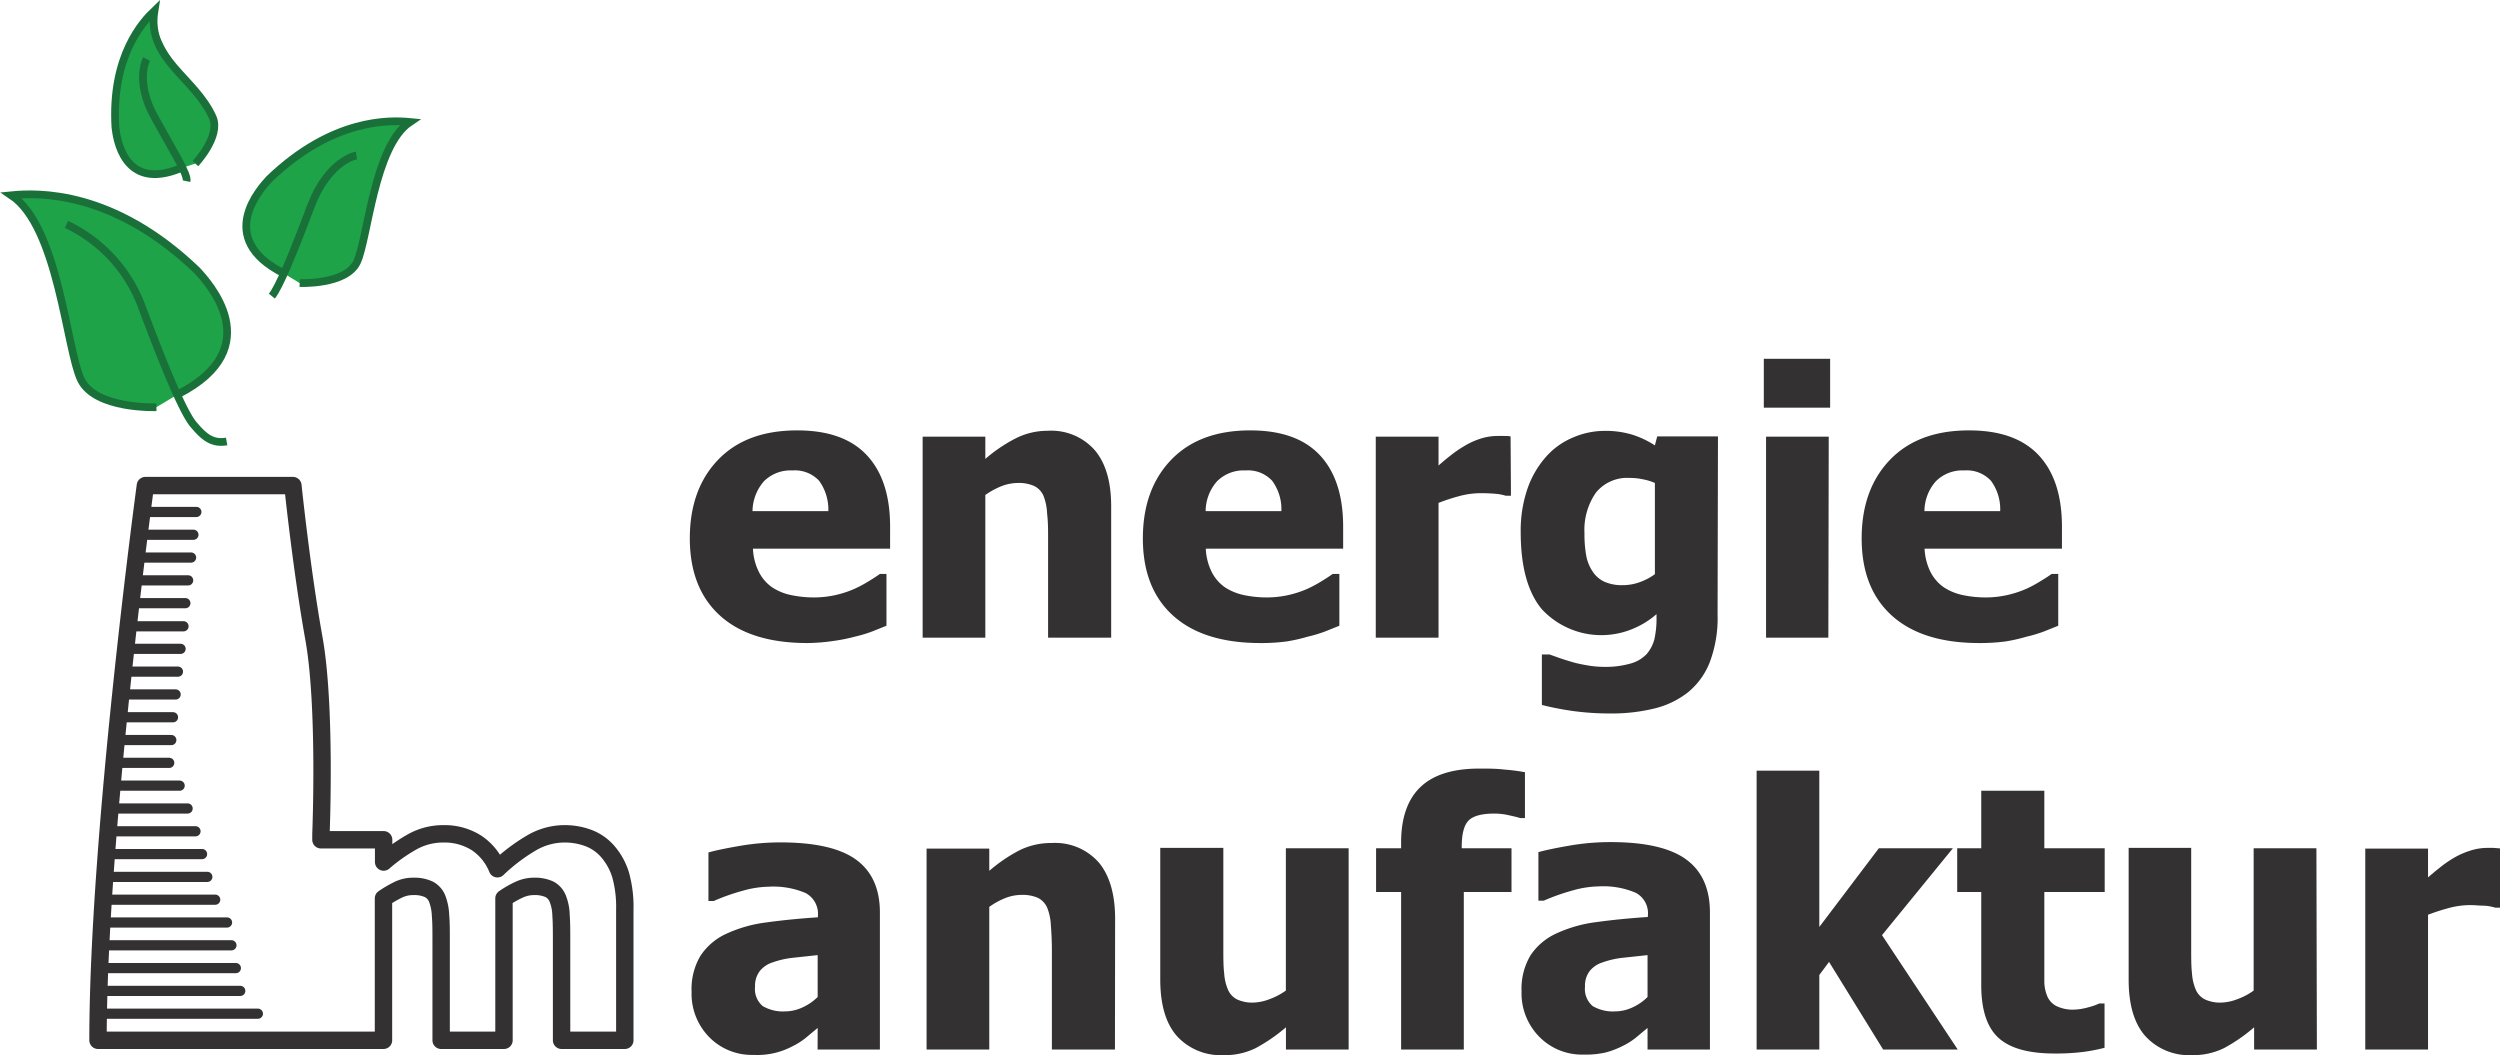
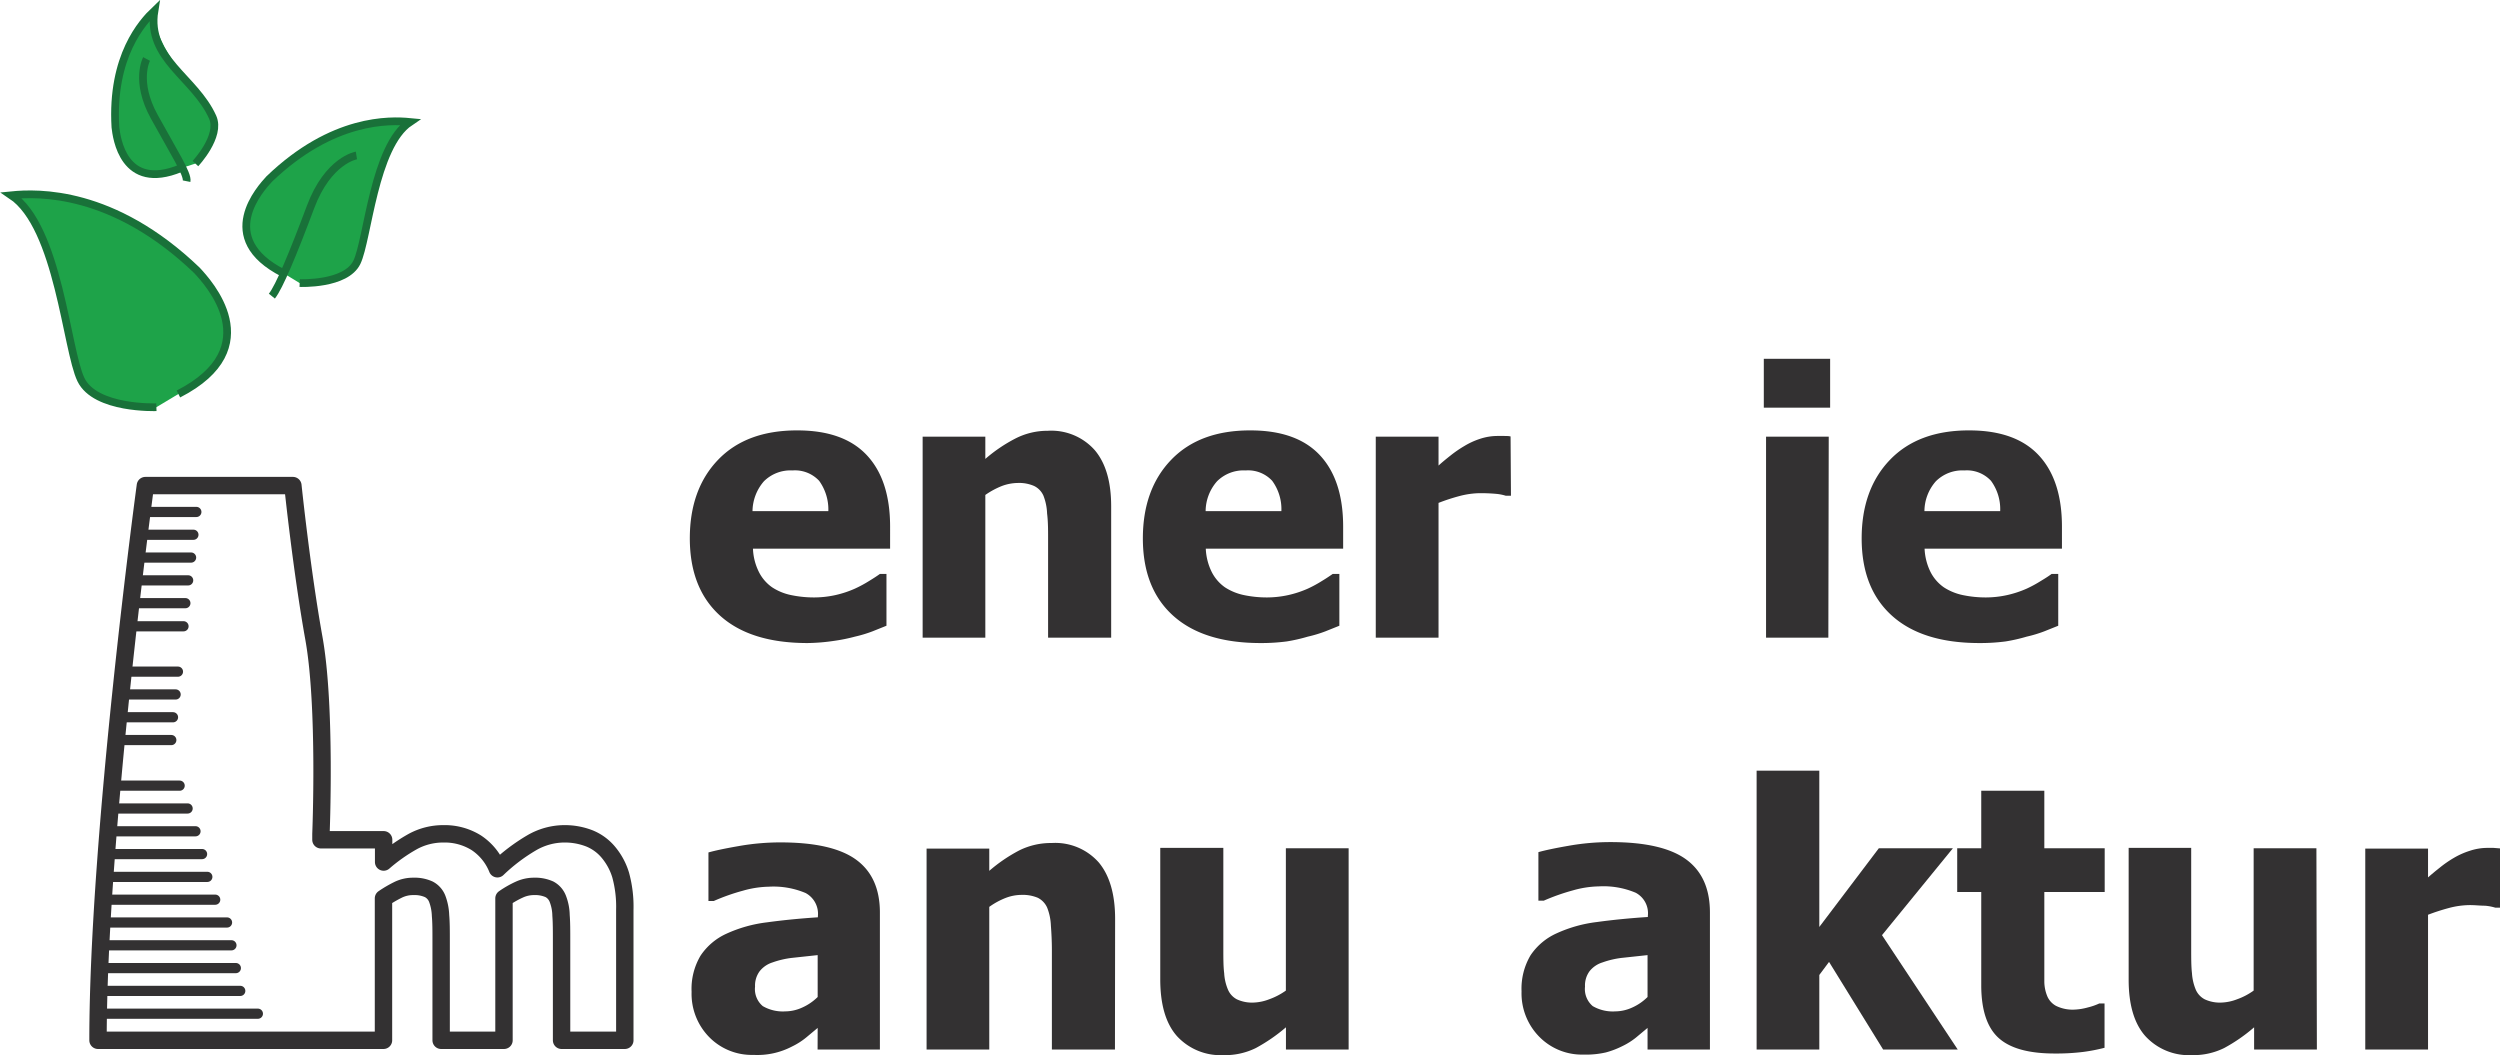
<svg xmlns="http://www.w3.org/2000/svg" id="Layer_1" data-name="Layer 1" viewBox="0 0 323.42 136.5">
  <defs>
    <style>.cls-1{fill:#333132;}.cls-2,.cls-3,.cls-5{fill:none;}.cls-2,.cls-3{stroke:#333132;stroke-linecap:round;stroke-linejoin:round;}.cls-2{stroke-width:2.25px;}.cls-3{stroke-width:1.32px;}.cls-4{fill:#1ea349;}.cls-5{stroke:#197139;stroke-miterlimit:10;}</style>
  </defs>
  <path class="cls-1" d="M106,93.21q-7.38,0-11.3-3.53t-3.93-10q0-6.37,3.66-10.18t10.25-3.8q6,0,9,3.22t3,9.23V81H98.94a7.33,7.33,0,0,0,.76,3A5.31,5.31,0,0,0,101.42,86a7,7,0,0,0,2.43,1,14.42,14.42,0,0,0,3,.31,12.94,12.94,0,0,0,2.78-.31,13.33,13.33,0,0,0,2.5-.83,16,16,0,0,0,1.85-1q.84-.51,1.38-.9h.85v6.7l-1.82.73a16.85,16.85,0,0,1-2.26.68,21.83,21.83,0,0,1-2.72.55A25.39,25.39,0,0,1,106,93.21Zm2.69-17.07a6.33,6.33,0,0,0-1.19-3.92,4.28,4.28,0,0,0-3.45-1.34,4.86,4.86,0,0,0-3.7,1.41,6,6,0,0,0-1.47,3.85Z" transform="translate(-1.53 -10.02)" />
  <path class="cls-1" d="M145.28,92.51h-8.16V79.59c0-1,0-2.09-.13-3.14a7,7,0,0,0-.47-2.3,2.52,2.52,0,0,0-1.21-1.26,4.82,4.82,0,0,0-2.11-.39,6.09,6.09,0,0,0-2,.37A10.3,10.3,0,0,0,129,74.05V92.51h-8.11v-26H129v2.88a19.69,19.69,0,0,1,3.89-2.64,9.09,9.09,0,0,1,4.18-1,7.51,7.51,0,0,1,6.1,2.52q2.12,2.52,2.11,7.29Z" transform="translate(-1.53 -10.02)" />
  <path class="cls-1" d="M164.61,93.21q-7.37,0-11.3-3.53t-3.93-10q0-6.37,3.67-10.18t10.24-3.8q6,0,9,3.22t3,9.23V81H157.52a7.49,7.49,0,0,0,.76,3A5.4,5.4,0,0,0,160,86a7.19,7.19,0,0,0,2.43,1,14.42,14.42,0,0,0,3,.31,12.94,12.94,0,0,0,2.78-.31,13.43,13.43,0,0,0,2.51-.83,15.84,15.84,0,0,0,1.84-1c.57-.34,1-.64,1.38-.9h.86v6.7l-1.82.73a16.85,16.85,0,0,1-2.26.68A21.62,21.62,0,0,1,168,93,25.18,25.18,0,0,1,164.61,93.21Zm2.69-17.07a6.2,6.2,0,0,0-1.19-3.92,4.25,4.25,0,0,0-3.44-1.34,4.85,4.85,0,0,0-3.7,1.41,5.9,5.9,0,0,0-1.47,3.85Z" transform="translate(-1.53 -10.02)" />
  <path class="cls-1" d="M197,74.15h-.68a6.05,6.05,0,0,0-1.34-.25c-.59-.05-1.24-.08-1.95-.08a10.85,10.85,0,0,0-2.68.37,24.71,24.71,0,0,0-2.72.89V92.51h-8.12v-26h8.12v3.74c.37-.34.88-.77,1.54-1.29a15.12,15.12,0,0,1,1.8-1.24,9.73,9.73,0,0,1,2-.92,7.28,7.28,0,0,1,2.21-.38l.88,0c.33,0,.62,0,.89.06Z" transform="translate(-1.53 -10.02)" />
-   <path class="cls-1" d="M223.73,89.52a16.18,16.18,0,0,1-1,6.14,9.47,9.47,0,0,1-2.85,3.94,11.38,11.38,0,0,1-4.34,2.08,23.13,23.13,0,0,1-5.61.64A35.24,35.24,0,0,1,205,102a38.37,38.37,0,0,1-4-.78V94.69h1l1.43.51c.54.18,1.1.35,1.65.51s1.32.31,2,.42a12.41,12.41,0,0,0,1.95.16,11.63,11.63,0,0,0,3.44-.43,4.51,4.51,0,0,0,2.08-1.22,4.74,4.74,0,0,0,1-1.91,11.82,11.82,0,0,0,.28-2.77v-.49a10.93,10.93,0,0,1-3.17,1.94A10.51,10.51,0,0,1,201,88.84q-2.74-3.28-2.74-10a16.75,16.75,0,0,1,.84-5.49,12.27,12.27,0,0,1,2.36-4.15,9.55,9.55,0,0,1,3.47-2.54,10.43,10.43,0,0,1,4.25-.9,11.88,11.88,0,0,1,3.57.51,12.07,12.07,0,0,1,2.87,1.37l.3-1.16h7.86Zm-8.11-5.22V72.5a7.13,7.13,0,0,0-1.49-.46,8,8,0,0,0-1.76-.19A5.21,5.21,0,0,0,208,73.74,8.42,8.42,0,0,0,206.51,79a15.46,15.46,0,0,0,.22,2.86,5.42,5.42,0,0,0,.82,2.07,3.71,3.71,0,0,0,1.52,1.34,5.53,5.53,0,0,0,2.4.45,6.34,6.34,0,0,0,2.14-.37A7.65,7.65,0,0,0,215.62,84.3Z" transform="translate(-1.53 -10.02)" />
  <path class="cls-1" d="M238.29,62.76h-8.58V56.44h8.58Zm-.23,29.75H230v-26h8.11Z" transform="translate(-1.53 -10.02)" />
  <path class="cls-1" d="M257.6,93.21q-7.37,0-11.3-3.53t-3.93-10q0-6.37,3.67-10.18t10.24-3.8q6,0,9,3.22t3,9.23V81H250.51a7.49,7.49,0,0,0,.76,3A5.4,5.4,0,0,0,253,86a7.19,7.19,0,0,0,2.43,1,14.42,14.42,0,0,0,3,.31,12.87,12.87,0,0,0,2.78-.31,13.43,13.43,0,0,0,2.51-.83,15.84,15.84,0,0,0,1.84-1q.86-.51,1.38-.9h.86v6.7l-1.82.73a16.85,16.85,0,0,1-2.26.68A21.62,21.62,0,0,1,261,93,25.18,25.18,0,0,1,257.6,93.21Zm2.69-17.07a6.2,6.2,0,0,0-1.19-3.92,4.25,4.25,0,0,0-3.44-1.34,4.85,4.85,0,0,0-3.7,1.41,5.9,5.9,0,0,0-1.47,3.85Z" transform="translate(-1.53 -10.02)" />
  <path class="cls-1" d="M107.31,143l-1.5,1.25A9.08,9.08,0,0,1,104,145.4a9.67,9.67,0,0,1-5,1.09,7.71,7.71,0,0,1-5.74-2.32A8,8,0,0,1,91,138.33a8.41,8.41,0,0,1,1.16-4.68,8,8,0,0,1,3.33-2.83,17.63,17.63,0,0,1,5.27-1.48q3.06-.42,6.58-.65v-.14a3.05,3.05,0,0,0-1.59-3,10.65,10.65,0,0,0-4.76-.82,13,13,0,0,0-3.36.52,26.23,26.23,0,0,0-3.76,1.33h-.69v-6.28c.8-.23,2.1-.51,3.89-.82a30.79,30.79,0,0,1,5.43-.48q6.72,0,9.79,2.24t3.07,6.83V145.8h-8.06Zm0-4v-5.42l-3.34.36a11.59,11.59,0,0,0-2.51.59,3.44,3.44,0,0,0-1.65,1.13,3.12,3.12,0,0,0-.6,2,2.87,2.87,0,0,0,1,2.52,5.17,5.17,0,0,0,2.91.68,5.33,5.33,0,0,0,2.18-.49A6.75,6.75,0,0,0,107.31,139Z" transform="translate(-1.53 -10.02)" />
  <path class="cls-1" d="M145.77,145.8h-8.16V132.88c0-1-.05-2.09-.13-3.14a7,7,0,0,0-.48-2.3,2.61,2.61,0,0,0-1.2-1.27,5,5,0,0,0-2.11-.38,5.8,5.8,0,0,0-2,.37,9.65,9.65,0,0,0-2.18,1.18V145.8h-8.11v-26h8.11v2.88a20.21,20.21,0,0,1,3.89-2.65,9.18,9.18,0,0,1,4.18-.95,7.51,7.51,0,0,1,6.1,2.52c1.4,1.68,2.11,4.11,2.11,7.29Z" transform="translate(-1.53 -10.02)" />
  <path class="cls-1" d="M176,145.8h-8.11v-2.88A22.16,22.16,0,0,1,164,145.6a9,9,0,0,1-4.2.92,7.66,7.66,0,0,1-6-2.45q-2.17-2.44-2.17-7.36v-17h8.16v12.92c0,1.34,0,2.44.11,3.29a6.36,6.36,0,0,0,.5,2.15,2.53,2.53,0,0,0,1.14,1.23,4.62,4.62,0,0,0,2.17.42,6.17,6.17,0,0,0,2-.42,8.79,8.79,0,0,0,2.17-1.13V119.76H176Z" transform="translate(-1.53 -10.02)" />
-   <path class="cls-1" d="M198.81,115.85h-.62c-.31-.1-.8-.22-1.45-.36a8.41,8.41,0,0,0-1.87-.22c-1.64,0-2.76.3-3.35.9s-.89,1.73-.89,3.38v.21h6.44v5.66H190.9V145.8h-8.11V125.42h-3.24v-5.66h3.24V119c0-3.18.84-5.57,2.5-7.16s4.2-2.39,7.59-2.39c1.17,0,2.27,0,3.29.13a24.66,24.66,0,0,1,2.64.34Z" transform="translate(-1.53 -10.02)" />
  <path class="cls-1" d="M214.67,143l-1.5,1.25a9.08,9.08,0,0,1-1.77,1.11,11.17,11.17,0,0,1-2.12.81,11.44,11.44,0,0,1-2.89.28,7.73,7.73,0,0,1-5.74-2.32,8,8,0,0,1-2.28-5.84,8.49,8.49,0,0,1,1.16-4.68,8,8,0,0,1,3.34-2.83,17.56,17.56,0,0,1,5.26-1.48q3.06-.42,6.58-.65v-.14a3,3,0,0,0-1.58-3,10.73,10.73,0,0,0-4.77-.82,13,13,0,0,0-3.36.52,27.12,27.12,0,0,0-3.76,1.33h-.69v-6.28c.8-.23,2.1-.51,3.89-.82a31,31,0,0,1,5.43-.48q6.72,0,9.79,2.24t3.08,6.83V145.8h-8.07Zm0-4v-5.42l-3.34.36a11.5,11.5,0,0,0-2.5.59,3.42,3.42,0,0,0-1.66,1.13,3.11,3.11,0,0,0-.59,2,2.89,2.89,0,0,0,1,2.52,5.17,5.17,0,0,0,2.91.68,5.33,5.33,0,0,0,2.18-.49A6.63,6.63,0,0,0,214.67,139Z" transform="translate(-1.53 -10.02)" />
  <path class="cls-1" d="M254.8,145.8h-9.65l-7-11.34-1.26,1.69v9.65h-8.11V109.72h8.11v20.22l7.7-10.18h9.58L245,131Z" transform="translate(-1.53 -10.02)" />
  <path class="cls-1" d="M267.32,146.31q-5,0-7.22-2t-2.26-6.68V125.42h-3.11v-5.66h3.11v-7.44H266v7.44h7.81v5.66H266v9.23c0,.91,0,1.7,0,2.38a5.11,5.11,0,0,0,.37,1.84,2.55,2.55,0,0,0,1.15,1.28,4.85,4.85,0,0,0,2.4.48,7.45,7.45,0,0,0,1.71-.28,7.78,7.78,0,0,0,1.47-.51h.69v5.73a22.78,22.78,0,0,1-2.8.54A28.47,28.47,0,0,1,267.32,146.31Z" transform="translate(-1.53 -10.02)" />
  <path class="cls-1" d="M301.26,145.8h-8.12v-2.88a21.44,21.44,0,0,1-3.87,2.68,9,9,0,0,1-4.19.92,7.65,7.65,0,0,1-6-2.45q-2.18-2.44-2.17-7.36v-17H285v12.92c0,1.34,0,2.44.1,3.29a6.61,6.61,0,0,0,.5,2.15,2.55,2.55,0,0,0,1.15,1.23,4.62,4.62,0,0,0,2.17.42,6.17,6.17,0,0,0,2-.42,8.55,8.55,0,0,0,2.16-1.13V119.76h8.12Z" transform="translate(-1.53 -10.02)" />
  <path class="cls-1" d="M325,127.44h-.67a6.17,6.17,0,0,0-1.34-.25c-.59,0-1.24-.08-1.95-.08a10.85,10.85,0,0,0-2.68.37,27,27,0,0,0-2.72.88V145.8h-8.12v-26h8.12v3.73c.37-.33.88-.76,1.54-1.28a14.32,14.32,0,0,1,1.79-1.24,10.06,10.06,0,0,1,2.06-.92,7.28,7.28,0,0,1,2.21-.38l.88,0,.88.07Z" transform="translate(-1.53 -10.02)" />
  <path class="cls-2" d="M32.07,144.6H14.21c0-26.57,6.13-71.76,6.13-71.76H39.42s1.13,10.9,2.72,19.76.91,25.31.91,25.31l0,.75h8.11v2.88a22.42,22.42,0,0,1,3.76-2.65,8.22,8.22,0,0,1,4-1,7.73,7.73,0,0,1,4.2,1.14,7.25,7.25,0,0,1,2.76,3.38,23.73,23.73,0,0,1,4.42-3.35,8.45,8.45,0,0,1,4.2-1.17,8.76,8.76,0,0,1,3.25.58,6.25,6.25,0,0,1,2.43,1.74,8.38,8.38,0,0,1,1.64,3,15.46,15.46,0,0,1,.54,4.51V144.6H74.18V131.69c0-1.28,0-2.36-.07-3.24a6.21,6.21,0,0,0-.42-2.16,2.35,2.35,0,0,0-1.07-1.22,4.57,4.57,0,0,0-2.05-.38,4.51,4.51,0,0,0-1.84.41,12.73,12.73,0,0,0-2,1.14V144.6H58.6V131.69c0-1.26,0-2.34-.08-3.23a6.76,6.76,0,0,0-.43-2.17A2.32,2.32,0,0,0,57,125.07a4.45,4.45,0,0,0-2-.38,4.36,4.36,0,0,0-2,.46,15.29,15.29,0,0,0-1.86,1.09V144.6H32.07Z" transform="translate(-1.53 -10.02)" />
  <line class="cls-3" x1="18.38" y1="66.23" x2="25.4" y2="66.23" />
  <line class="cls-3" x1="17.99" y1="69.18" x2="25.02" y2="69.18" />
  <line class="cls-3" x1="17.69" y1="72.13" x2="24.72" y2="72.13" />
  <line class="cls-3" x1="17.31" y1="75.08" x2="24.34" y2="75.08" />
  <line class="cls-3" x1="16.96" y1="78.03" x2="23.98" y2="78.03" />
  <line class="cls-3" x1="16.71" y1="81.02" x2="23.74" y2="81.02" />
-   <line class="cls-3" x1="16.33" y1="83.94" x2="23.36" y2="83.94" />
  <line class="cls-3" x1="15.99" y1="86.89" x2="23.02" y2="86.89" />
  <line class="cls-3" x1="15.69" y1="89.84" x2="22.72" y2="89.84" />
  <line class="cls-3" x1="15.35" y1="92.79" x2="22.38" y2="92.79" />
  <line class="cls-3" x1="15.14" y1="95.74" x2="22.16" y2="95.74" />
-   <line class="cls-3" x1="14.86" y1="98.69" x2="21.89" y2="98.69" />
  <line class="cls-3" x1="14.54" y1="101.64" x2="23.24" y2="101.64" />
  <line class="cls-3" x1="14.33" y1="104.59" x2="24.27" y2="104.59" />
  <line class="cls-3" x1="14.12" y1="107.54" x2="25.29" y2="107.54" />
  <line class="cls-3" x1="13.84" y1="110.49" x2="26.14" y2="110.49" />
  <line class="cls-3" x1="13.66" y1="113.44" x2="26.82" y2="113.44" />
  <line class="cls-3" x1="13.44" y1="116.39" x2="27.84" y2="116.39" />
  <line class="cls-3" x1="13.2" y1="119.34" x2="29.37" y2="119.34" />
  <line class="cls-3" x1="13.22" y1="122.29" x2="29.94" y2="122.29" />
  <line class="cls-3" x1="12.95" y1="125.24" x2="30.51" y2="125.24" />
  <line class="cls-3" x1="12.96" y1="128.19" x2="31.08" y2="128.19" />
  <line class="cls-3" x1="12.84" y1="131.14" x2="33.36" y2="131.14" />
  <path class="cls-4" d="M21.76,62.7S13.87,63,12,59.13,9.1,39.36,3,35.28c3.41-.34,13.17-.68,24,9.71,1.42,1.53,9.31,10-2.39,16Z" transform="translate(-1.53 -10.02)" />
  <path class="cls-4" d="M40.3,46.64s6,.26,7.41-2.71,2.2-15,6.86-18.13c-2.59-.25-10-.51-18.21,7.38-1.07,1.17-7.07,7.64,1.82,12.17Z" transform="translate(-1.53 -10.02)" />
  <path class="cls-4" d="M26.81,31.18s3.31-3.54,2.23-6S21,15.91,21.51,11.41c-1.52,1.45-5.59,5.87-5.05,15.08.15,1.28,1,8.38,8.43,5.31Z" transform="translate(-1.53 -10.02)" />
  <path class="cls-5" d="M21.76,62.7S13.87,63,12,59.13,9.1,39.36,3,35.28c3.41-.34,13.17-.68,24,9.71,1.42,1.53,9.31,10-2.39,16" transform="translate(-1.53 -10.02)" />
-   <path class="cls-5" d="M10.13,39.05A19.1,19.1,0,0,1,19.9,49.76c3,8,5.35,13.62,6.65,15.16s2.37,2.55,4.3,2.21" transform="translate(-1.53 -10.02)" />
  <path class="cls-5" d="M40.3,46.64s6,.26,7.41-2.71,2.2-15,6.86-18.13c-2.59-.25-10-.51-18.21,7.38-1.07,1.17-7.07,7.64,1.82,12.17" transform="translate(-1.53 -10.02)" />
  <path class="cls-5" d="M47.64,30.13s-3.66.59-5.94,6.68-4.06,10.35-5,11.52" transform="translate(-1.53 -10.02)" />
  <path class="cls-5" d="M26.81,31.18s3.33-3.54,2.23-6c-2.31-5.15-8.55-7.54-7.53-13.78-1.52,1.45-5.59,5.87-5.05,15.08.15,1.28,1,8.38,8.43,5.31" transform="translate(-1.53 -10.02)" />
  <path class="cls-5" d="M20.49,17.65s-1.54,2.86,1,7.47,4.36,7.44,4.18,8.34" transform="translate(-1.53 -10.02)" />
</svg>